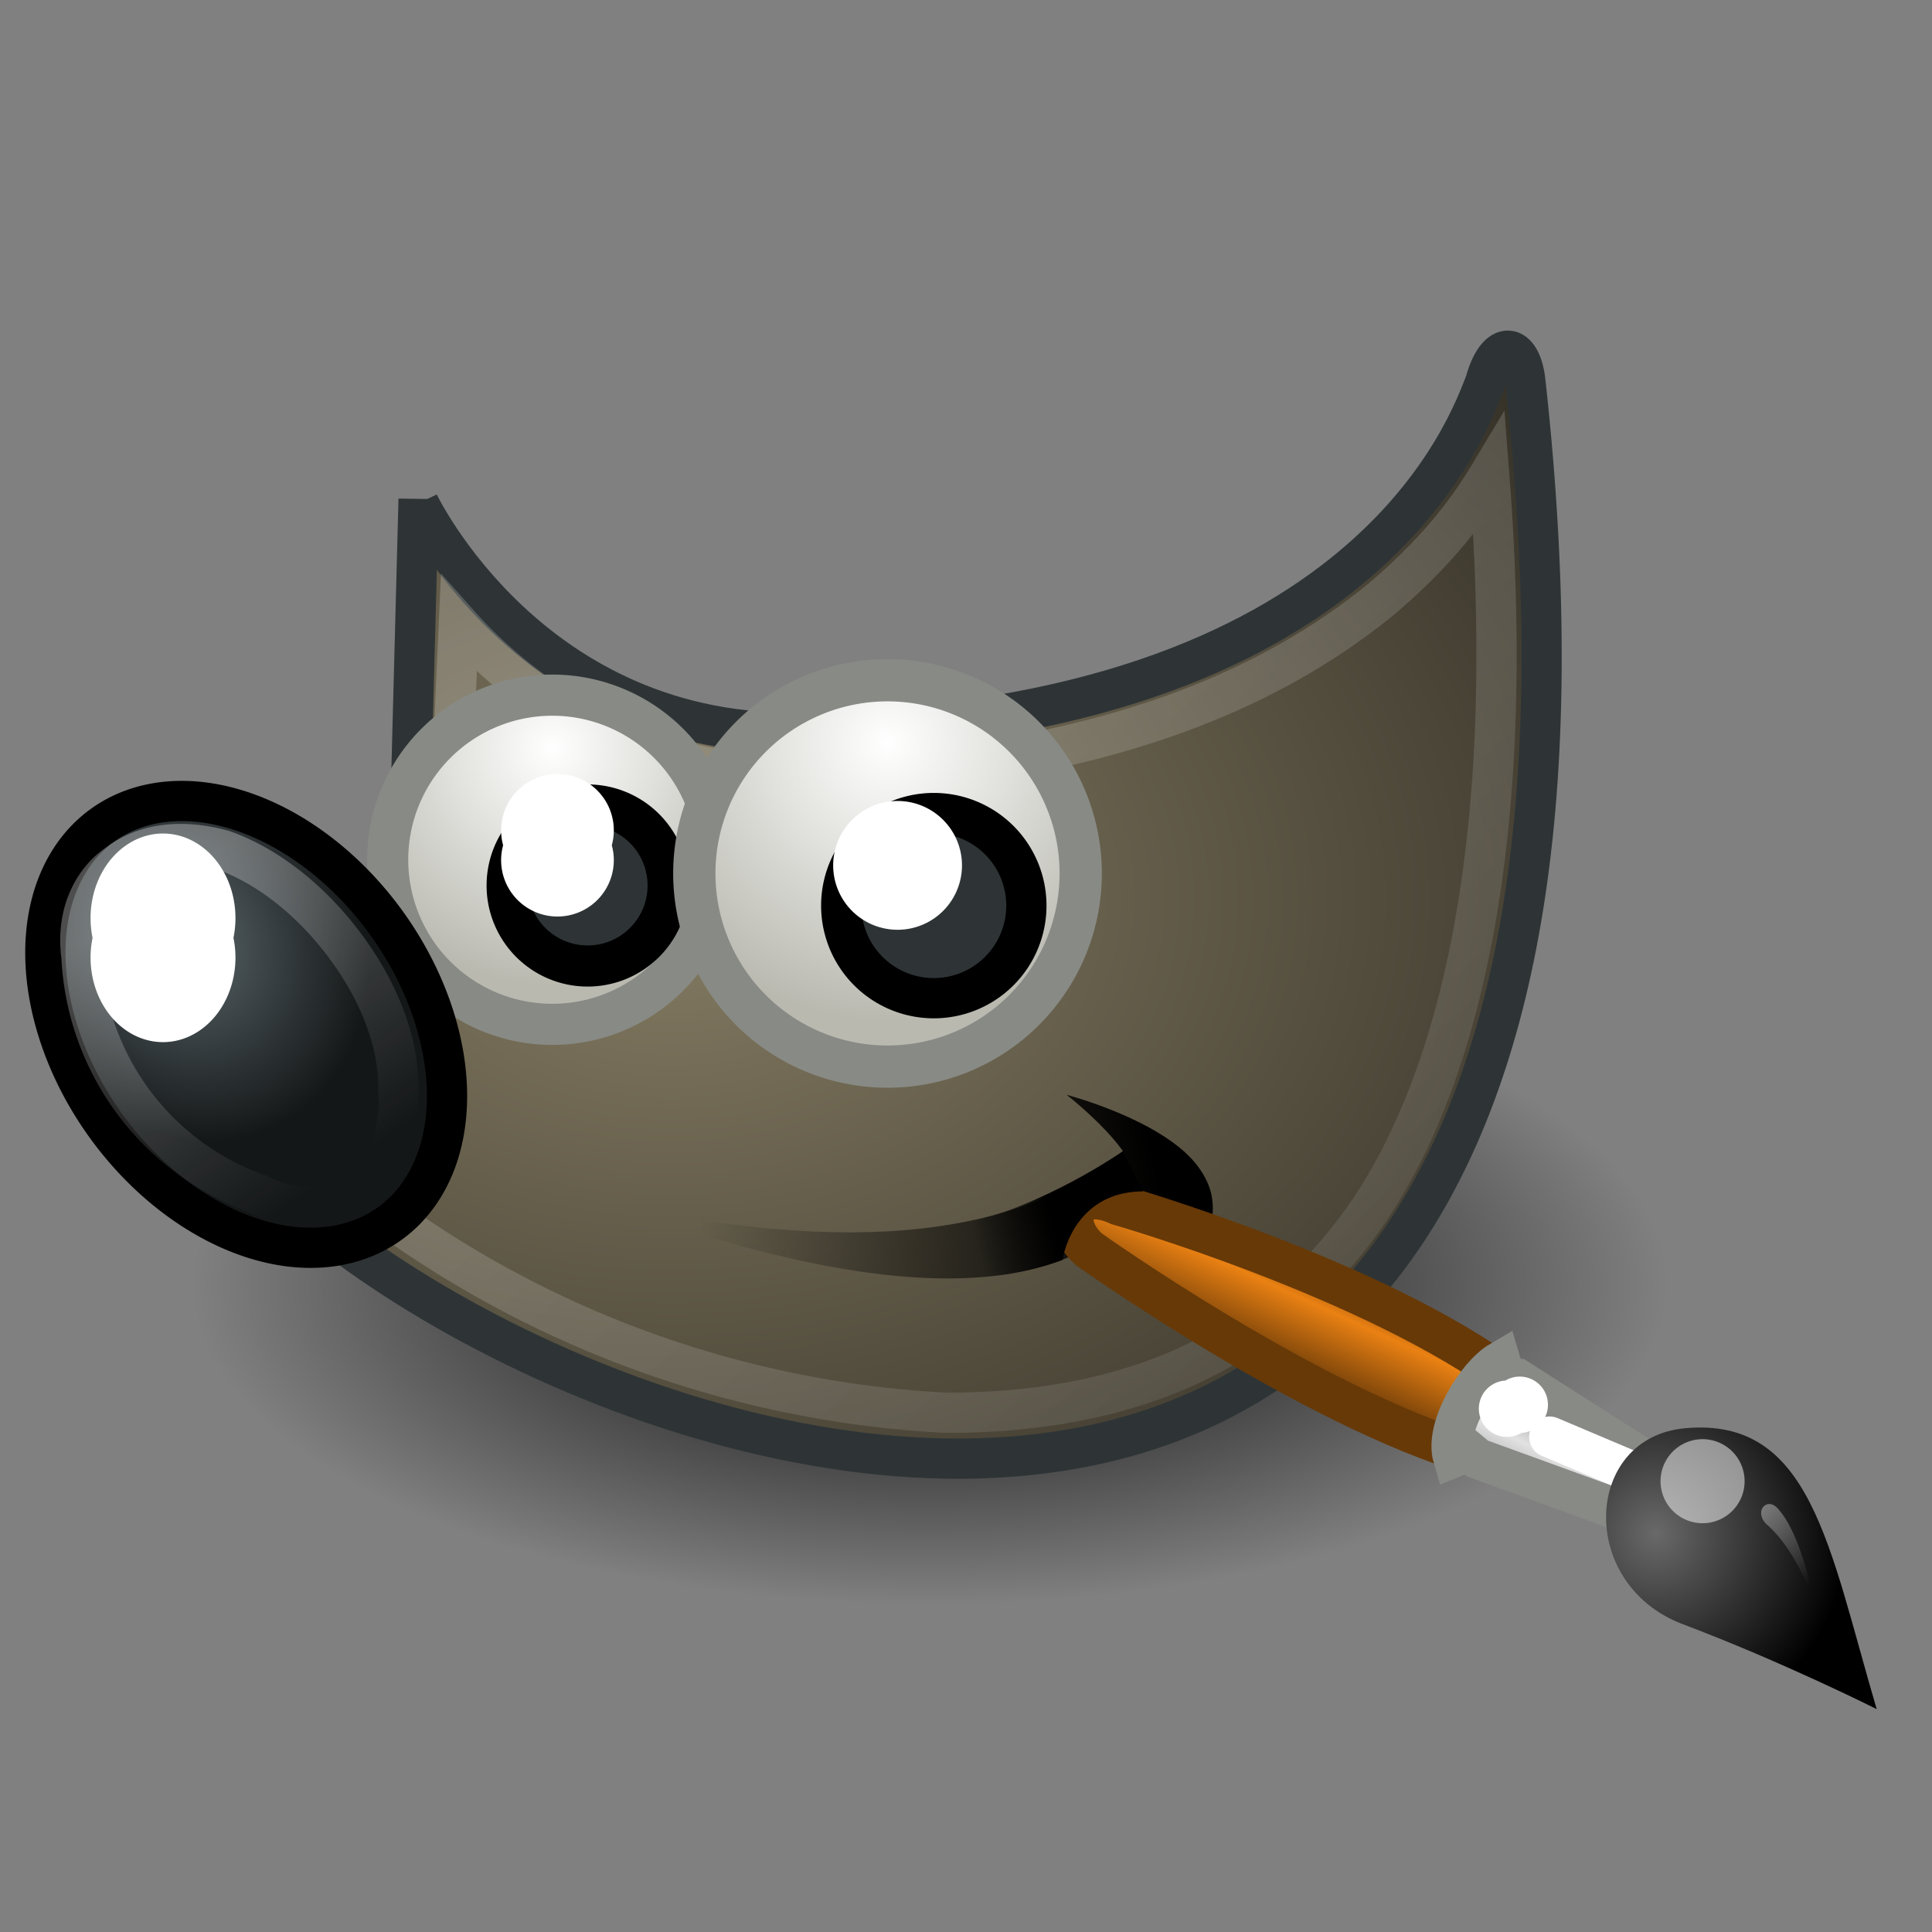
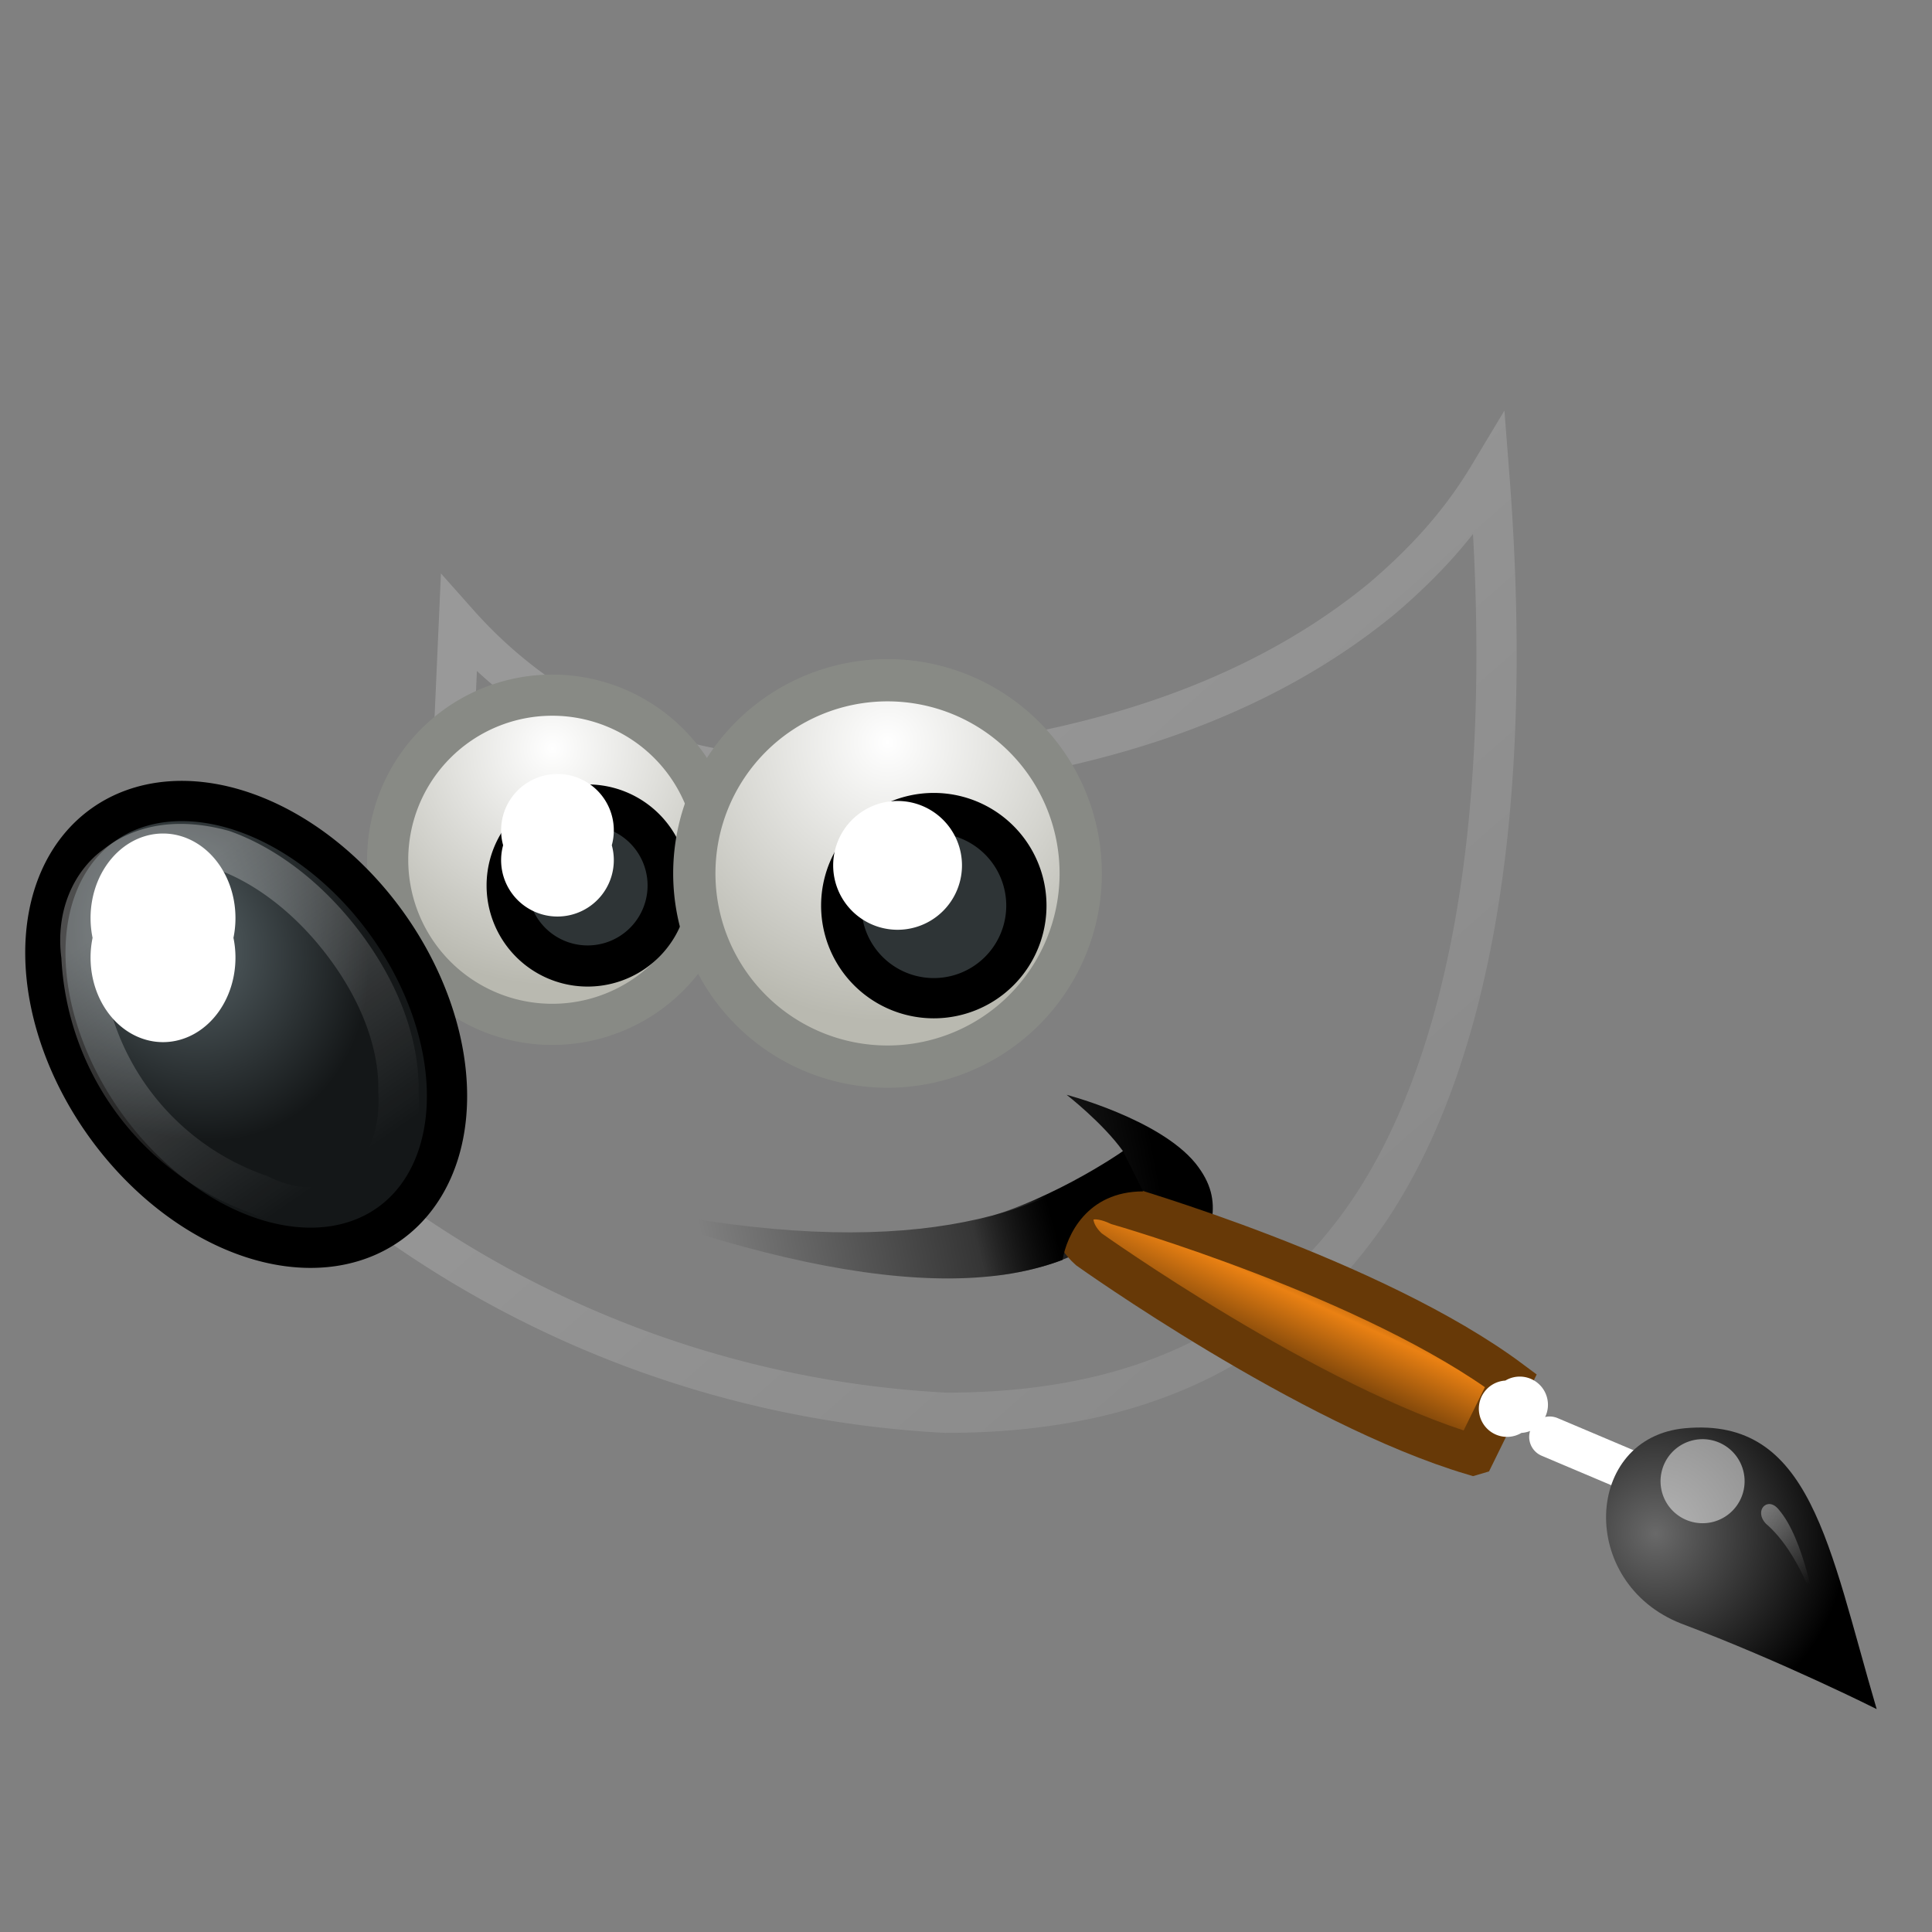
<svg xmlns="http://www.w3.org/2000/svg" xmlns:xlink="http://www.w3.org/1999/xlink" version="1.0" width="48" height="48">
  <rect width="100%" height="100%" fill="#808080" stroke="none" />
  <defs>
    <linearGradient id="i">
      <stop offset="0" stop-color="#5b676b" />
      <stop offset="1" stop-color="#141718" />
    </linearGradient>
    <linearGradient id="j">
      <stop offset="0" />
      <stop offset="1" stop-opacity="0" />
    </linearGradient>
    <linearGradient id="h">
      <stop offset="0" stop-color="#fff" />
      <stop offset="1" stop-color="#fff" stop-opacity="0" />
    </linearGradient>
    <linearGradient id="a">
      <stop offset="0" stop-color="#fff" />
      <stop offset="1" stop-color="#fff" stop-opacity="0" />
    </linearGradient>
    <linearGradient x1="13.2" y1="37.8" x2="7.8" y2="42.3" id="x" xlink:href="#a" gradientUnits="userSpaceOnUse" gradientTransform="rotate(27.6 -26.2 -49.4) scale(.852)" />
    <linearGradient id="b">
      <stop offset="0" stop-color="#696969" />
      <stop offset="1" />
    </linearGradient>
    <linearGradient id="c">
      <stop offset="0" stop-color="#bdbdbd" />
      <stop offset=".3" stop-color="#e2e2e2" />
      <stop offset=".7" stop-color="#a3a3a3" />
      <stop offset="1" stop-color="#ddd" />
    </linearGradient>
    <linearGradient x1="19.4" y1="30" x2="23.1" y2="33.4" id="v" xlink:href="#c" gradientUnits="userSpaceOnUse" gradientTransform="translate(-46.4 -1.8)" />
    <linearGradient id="d">
      <stop offset="0" stop-color="#6e3d09" />
      <stop offset=".2" stop-color="#ea8113" />
      <stop offset=".6" stop-color="#5c3307" />
      <stop offset="1" stop-color="#e07c12" />
    </linearGradient>
    <linearGradient x1="37" y1="19.2" x2="27.8" y2="11.2" id="u" xlink:href="#d" gradientUnits="userSpaceOnUse" gradientTransform="translate(-49.3 1.9)" />
    <linearGradient id="l">
      <stop offset="0" stop-color="#857c63" />
      <stop offset="1" stop-color="#221f19" />
    </linearGradient>
    <linearGradient id="g">
      <stop offset="0" />
      <stop offset="1" stop-opacity="0" />
    </linearGradient>
    <linearGradient id="k">
      <stop offset="0" />
      <stop offset="1" stop-opacity="0" />
    </linearGradient>
    <linearGradient id="f">
      <stop offset="0" stop-color="#fff" />
      <stop offset="1" stop-color="#b9b9b0" />
    </linearGradient>
    <linearGradient id="e">
      <stop offset="0" stop-color="#fff" />
      <stop offset="1" stop-color="#fff" stop-opacity="0" />
    </linearGradient>
    <linearGradient x1="6.3" y1="23.4" x2="6" y2="31.6" id="s" xlink:href="#e" gradientUnits="userSpaceOnUse" />
    <linearGradient x1="15" y1="19.1" x2="39.5" y2="47" id="p" xlink:href="#h" gradientUnits="userSpaceOnUse" />
    <linearGradient x1="26.2" y1="30.5" x2="24.3" y2="31" id="y" xlink:href="#j" gradientUnits="userSpaceOnUse" />
    <linearGradient x1="32.4" y1="28.1" x2="21.2" y2="30.3" id="o" xlink:href="#k" gradientUnits="userSpaceOnUse" gradientTransform="translate(-3.8 .3)" />
    <radialGradient cx="15.4" cy="35.4" r="7.6" fx="15.4" fy="35.4" id="w" xlink:href="#b" gradientUnits="userSpaceOnUse" gradientTransform="matrix(1.573 0 0 1.533 -55.4 -21.4)" />
    <radialGradient cx="69.5" cy="19.6" r="3.5" fx="69.5" fy="19.6" id="t" xlink:href="#f" gradientUnits="userSpaceOnUse" gradientTransform="matrix(1.318 0 0 1.318 -22.1 -6.2)" />
    <radialGradient cx="23" cy="33.9" r="18.3" fx="23" fy="33.9" id="m" xlink:href="#g" gradientUnits="userSpaceOnUse" gradientTransform="matrix(1 0 0 .284 0 24.3)" />
    <radialGradient cx="6" cy="25.3" r="4.8" fx="6" fy="25.3" id="r" xlink:href="#i" gradientUnits="userSpaceOnUse" gradientTransform="matrix(.916 .093 -.109 1.069 3.3 -3)" />
    <radialGradient cx="18.6" cy="22.3" r="19.2" fx="18.6" fy="22.3" id="n" xlink:href="#l" gradientUnits="userSpaceOnUse" gradientTransform="matrix(1.773 0 0 1.297 -16.3 -6.6)" />
    <radialGradient cx="69.5" cy="19.6" r="3.5" fx="69.5" fy="19.6" id="q" xlink:href="#f" gradientUnits="userSpaceOnUse" gradientTransform="matrix(1.318 0 0 1.318 -22.1 -6.2)" />
  </defs>
  <g color="#000">
-     <path d="M41.3 34a18.3 5.2 0 11-36.5 0 18.3 5.2 0 1136.5 0z" transform="matrix(1 0 0 1.53 .1 -20)" style="marker:none" fill="url(#m)" fill-rule="evenodd" overflow="visible" />
-     <path d="M10.4 12.5s2.8 5.9 9.6 5.7c14-.3 16.5-7.7 16.9-8.7.3-1.1.9-1 1 0C42.5 51.3 6 33.4 4.7 26.3 12 24 10.2 20 10.2 20l.2-7.6z" style="marker:none" fill="url(#n)" fill-rule="evenodd" stroke="#2e3436" stroke-miterlimit="10" overflow="visible" />
    <path d="M15.7 30c6.8 1.4 10.2.2 12.2-1.4-.5-.7-1.4-1.4-1.4-1.4s2.3.6 3.2 1.7c.8 1 .3 1.7 0 3-.4-1.1-1.3-1.6-1.4-2-1.9 2.5-6.4 2.4-12.6.2z" style="marker:none" fill="url(#o)" fill-rule="evenodd" overflow="visible" />
    <path d="M37 11.8c-.6 1-1.4 2-2.7 3.1-2.7 2.2-7 4.2-14.3 4.4-4.2 0-7-2-8.6-3.8l-.2 4.5a4 4 0 010 2.7c-.5 1.4-2.2 3-5 4 .3.5.5 1 1.3 1.8a26 26 0 0016 6.6c4.1 0 7.9-1.2 10.5-5 2.3-3.4 3.7-9.3 3-18.3z" style="marker:none" opacity=".2" fill="none" stroke="url(#p)" stroke-miterlimit="10" overflow="visible" />
    <path d="M72.7 21.8a3.2 3.2 0 11-6.4 0 3.2 3.2 0 116.4 0z" transform="matrix(1.278 0 0 1.278 -75.1 -6.5)" style="marker:none" fill="url(#q)" fill-rule="evenodd" stroke="#888a85" stroke-width=".8" stroke-miterlimit="10" overflow="visible" />
    <path d="M10.4 27.2a4.3 6.1 0 11-8.6 0 4.3 6.1 0 118.6 0z" transform="rotate(-35.8 3.4 26.3)" style="marker:none" fill="url(#r)" fill-rule="evenodd" stroke="#000" stroke-miterlimit="10" overflow="visible" />
    <path d="M16.6 22a2 2 0 11-4 0 2 2 0 114 0z" style="marker:none" fill="#2e3436" fill-rule="evenodd" stroke="#000" stroke-width="1.022" stroke-miterlimit="10" overflow="visible" />
    <path d="M6 22.2c-.7 0-1.5.4-2 1.3a6.6 6.6 0 000 7.4c.5 1 1.3 1.4 2 1.4.9 0 1.7-.5 2.3-1.4.7-.9 1.1-2.2 1.1-3.7s-.4-2.8-1-3.7c-.7-.9-1.5-1.3-2.3-1.3z" transform="rotate(-36.8 3.4 26.6)" style="marker:none" opacity=".3" fill="none" stroke="url(#s)" stroke-miterlimit="10" overflow="visible" />
    <path d="M5.8 23.3a1.8 2.1 0 11-3.5 0 1.8 2.1 0 113.5 0zM15.2 21a1.4 1.4 0 11-2.7 0 1.4 1.4 0 112.7 0z" style="marker:none" fill="#fff" fill-rule="evenodd" overflow="visible" />
    <path d="M72.7 21.8a3.2 3.2 0 11-6.4 0 3.2 3.2 0 116.4 0z" transform="matrix(1.5 0 0 1.5 -82.2 -11)" style="marker:none" fill="url(#t)" fill-rule="evenodd" stroke="#888a85" stroke-width=".7" stroke-miterlimit="10" overflow="visible" />
    <path d="M25.5 22.5a2.3 2.3 0 11-4.6 0 2.3 2.3 0 114.6 0z" style="marker:none" fill="#2e3436" fill-rule="evenodd" stroke="#000" stroke-miterlimit="10" overflow="visible" />
    <path d="M23.9 21.5a1.6 1.6 0 11-3.2 0 1.6 1.6 0 113.2 0z" style="marker:none" fill="#fff" fill-rule="evenodd" overflow="visible" />
    <path d="M-23.4 23.6l3.7 3.4C-11.3 20.7-2.6 7-2.6 7c2-2.3 0-3.8-2.1-2.5 0 0-13 10.2-18.7 19z" style="marker:none" fill="url(#u)" stroke="#673907" stroke-width="2.5" stroke-linecap="round" overflow="visible" transform="rotate(-106.4 23.5 5.6) scale(.406)" />
-     <path d="M-30.4 32.8l2.2 2 8.5-7.4.3-.7h1c-.4-1.6-2.9-4.4-4.8-4.4l.1 1-.6.4-6.7 9.1z" style="marker:none" fill="url(#v)" stroke="#888a85" stroke-width="2.5" stroke-linecap="round" overflow="visible" transform="rotate(-106.4 23.5 5.6) scale(.406)" />
    <path d="M38.5 35.7l2.6 1.1" style="marker:none" fill="none" stroke="#fff" stroke-width="1.016" stroke-linecap="round" stroke-linejoin="round" overflow="visible" />
    <path d="M-45.3 42.8c10.4 0 18.3 1.2 19.8-6.4 1.2-6.1-7.2-9-11.4-3.6-4 5.3-8.4 10-8.4 10z" style="marker:none" fill="url(#w)" overflow="visible" transform="rotate(-106.4 23.5 5.6) scale(.406)" />
    <path d="M42 35.8a1 1 27 11.6 2 1 1 27 11-.6-2z" style="marker:none" opacity=".5" fill="#fff" overflow="visible" />
    <path d="M37.4 34.3a.7.7-69.1 11.4 1.3.7.7-69.1 11-.4-1.3z" style="marker:none" fill="#fff" overflow="visible" />
    <path d="M-38.5 41s3.7 0 6-1.5c1-.5 1.6.6.6 1-2.2 1-6.6.4-6.6.4z" style="marker:none" opacity=".4" fill="url(#x)" overflow="visible" transform="rotate(-106.4 23.5 5.6) scale(.406)" />
    <path d="M23 31.7c1.5.2 2.9-.2 3.4-.4.1-.6.6-1.7 2-1.7l-.5-1s-2 1.4-4 1.8l-.9 1.3z" style="marker:none" fill="url(#y)" fill-rule="evenodd" overflow="visible" />
  </g>
</svg>